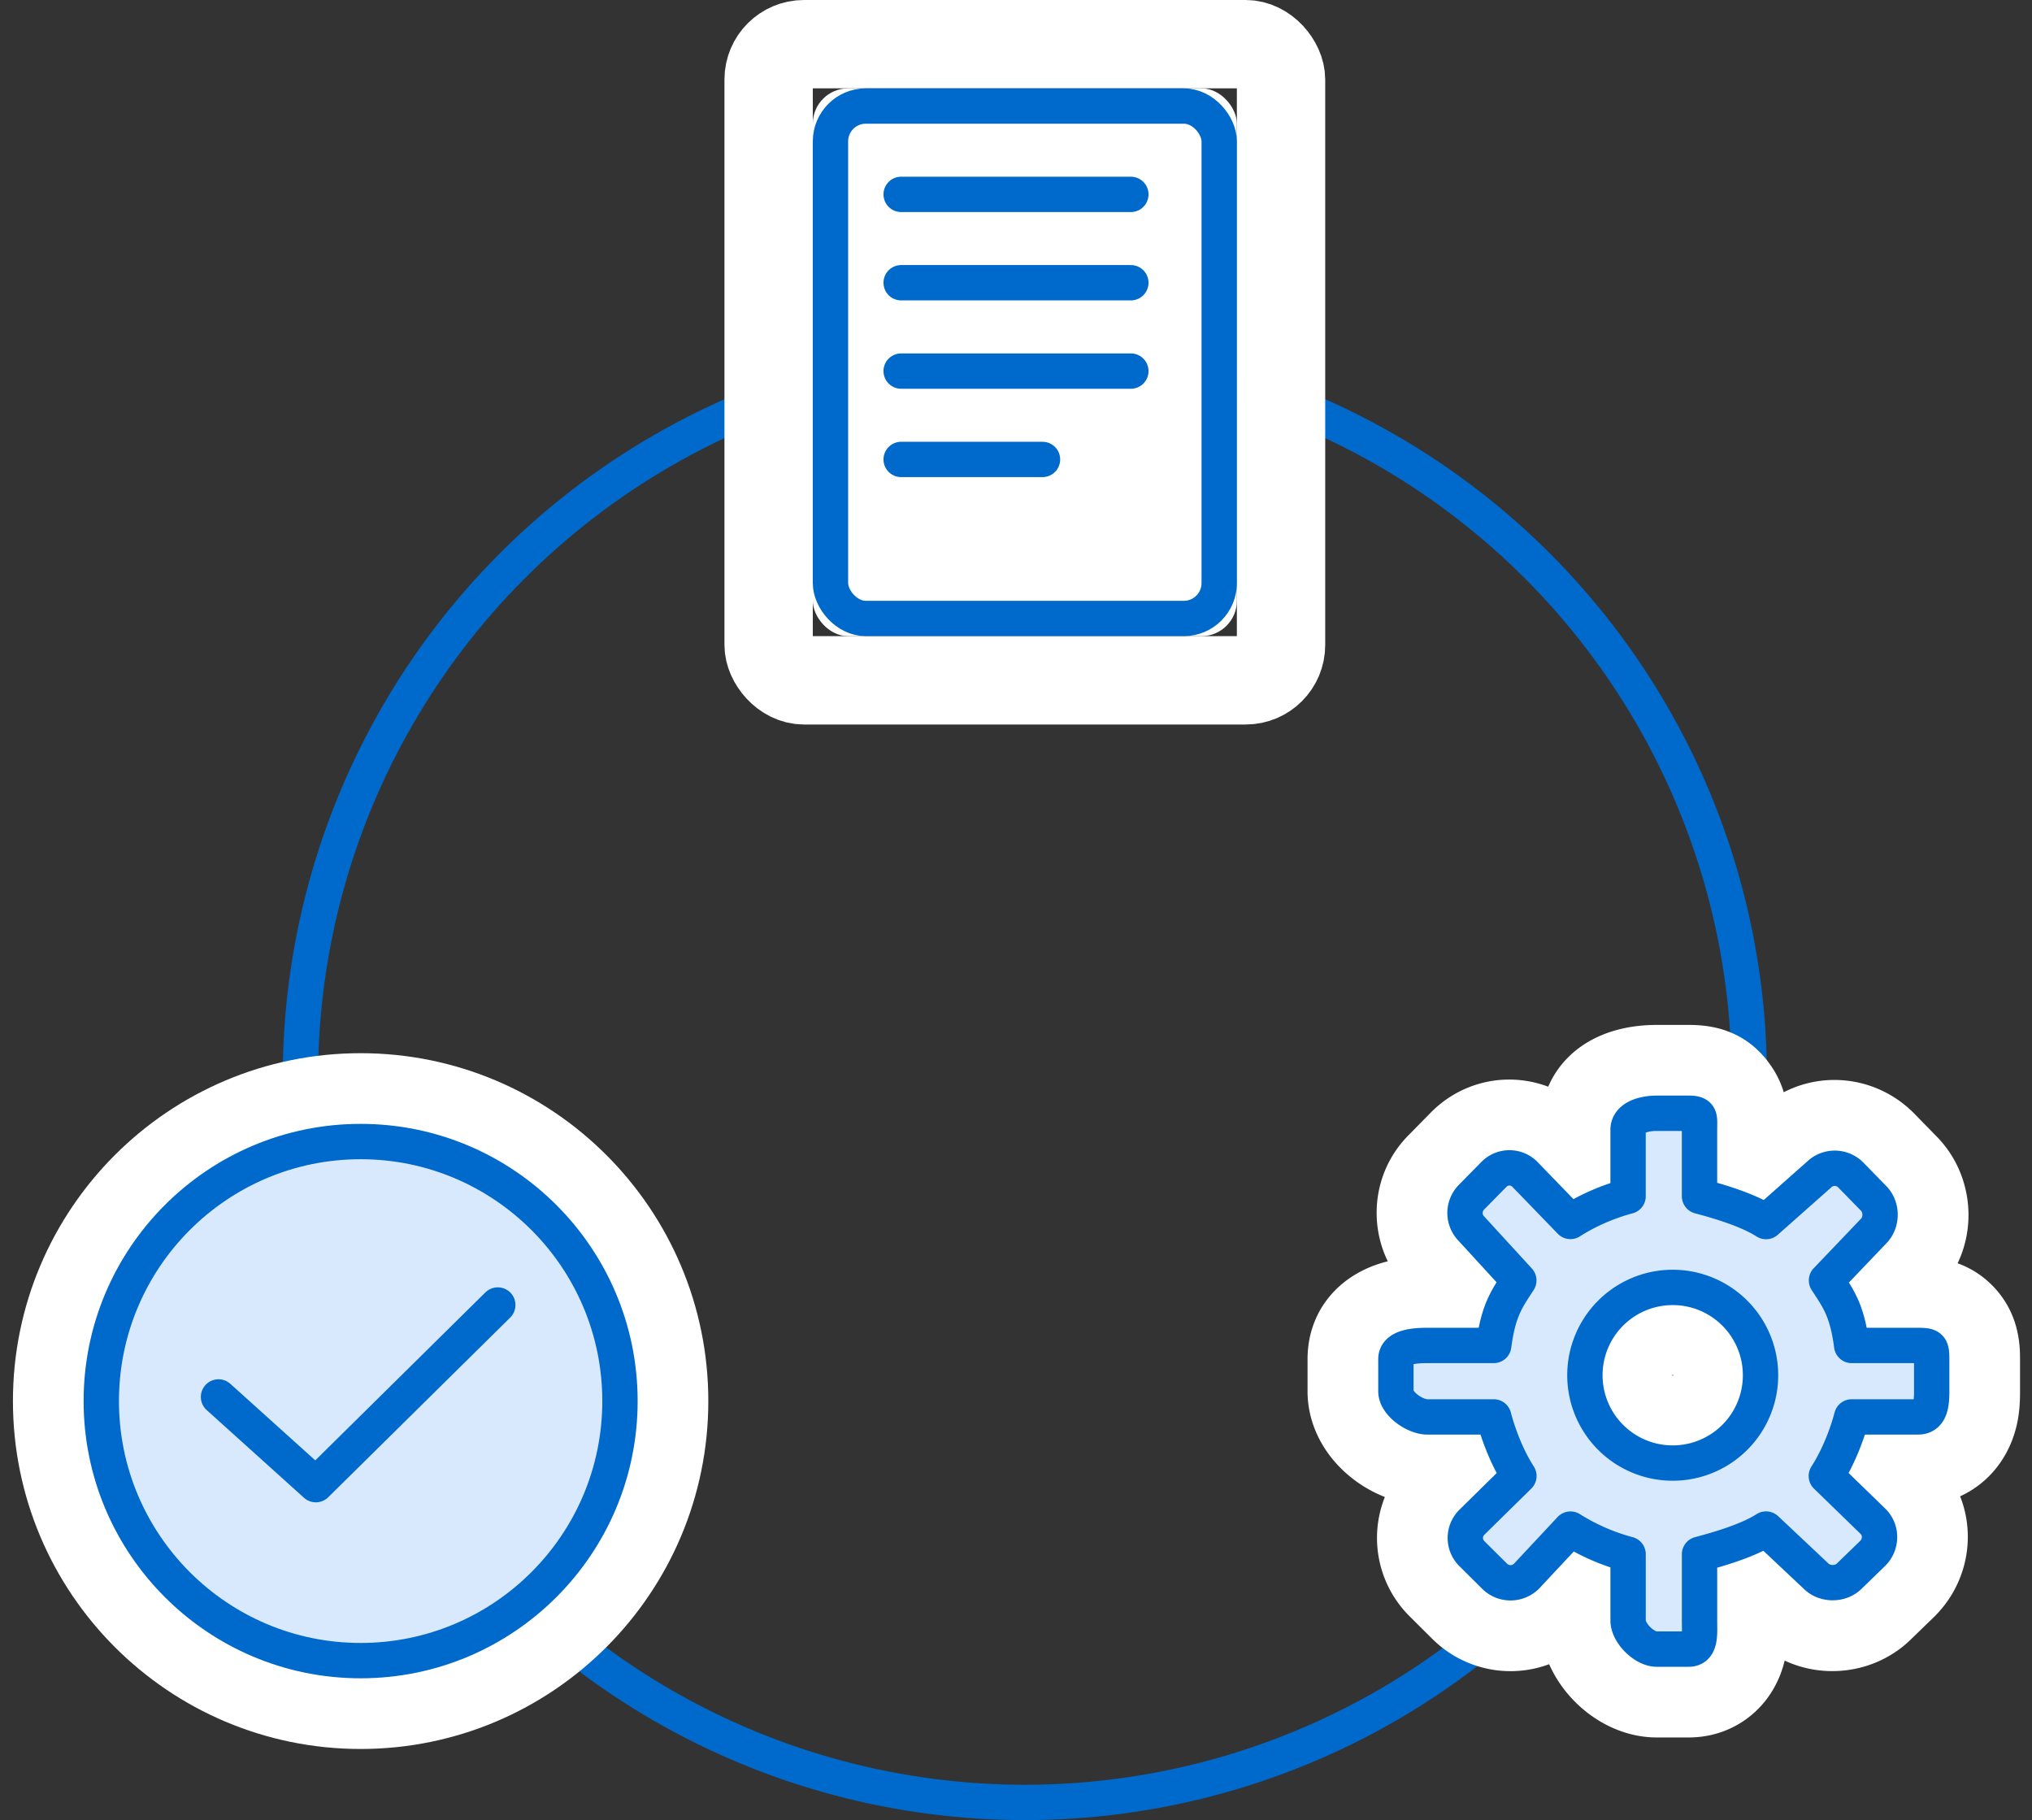
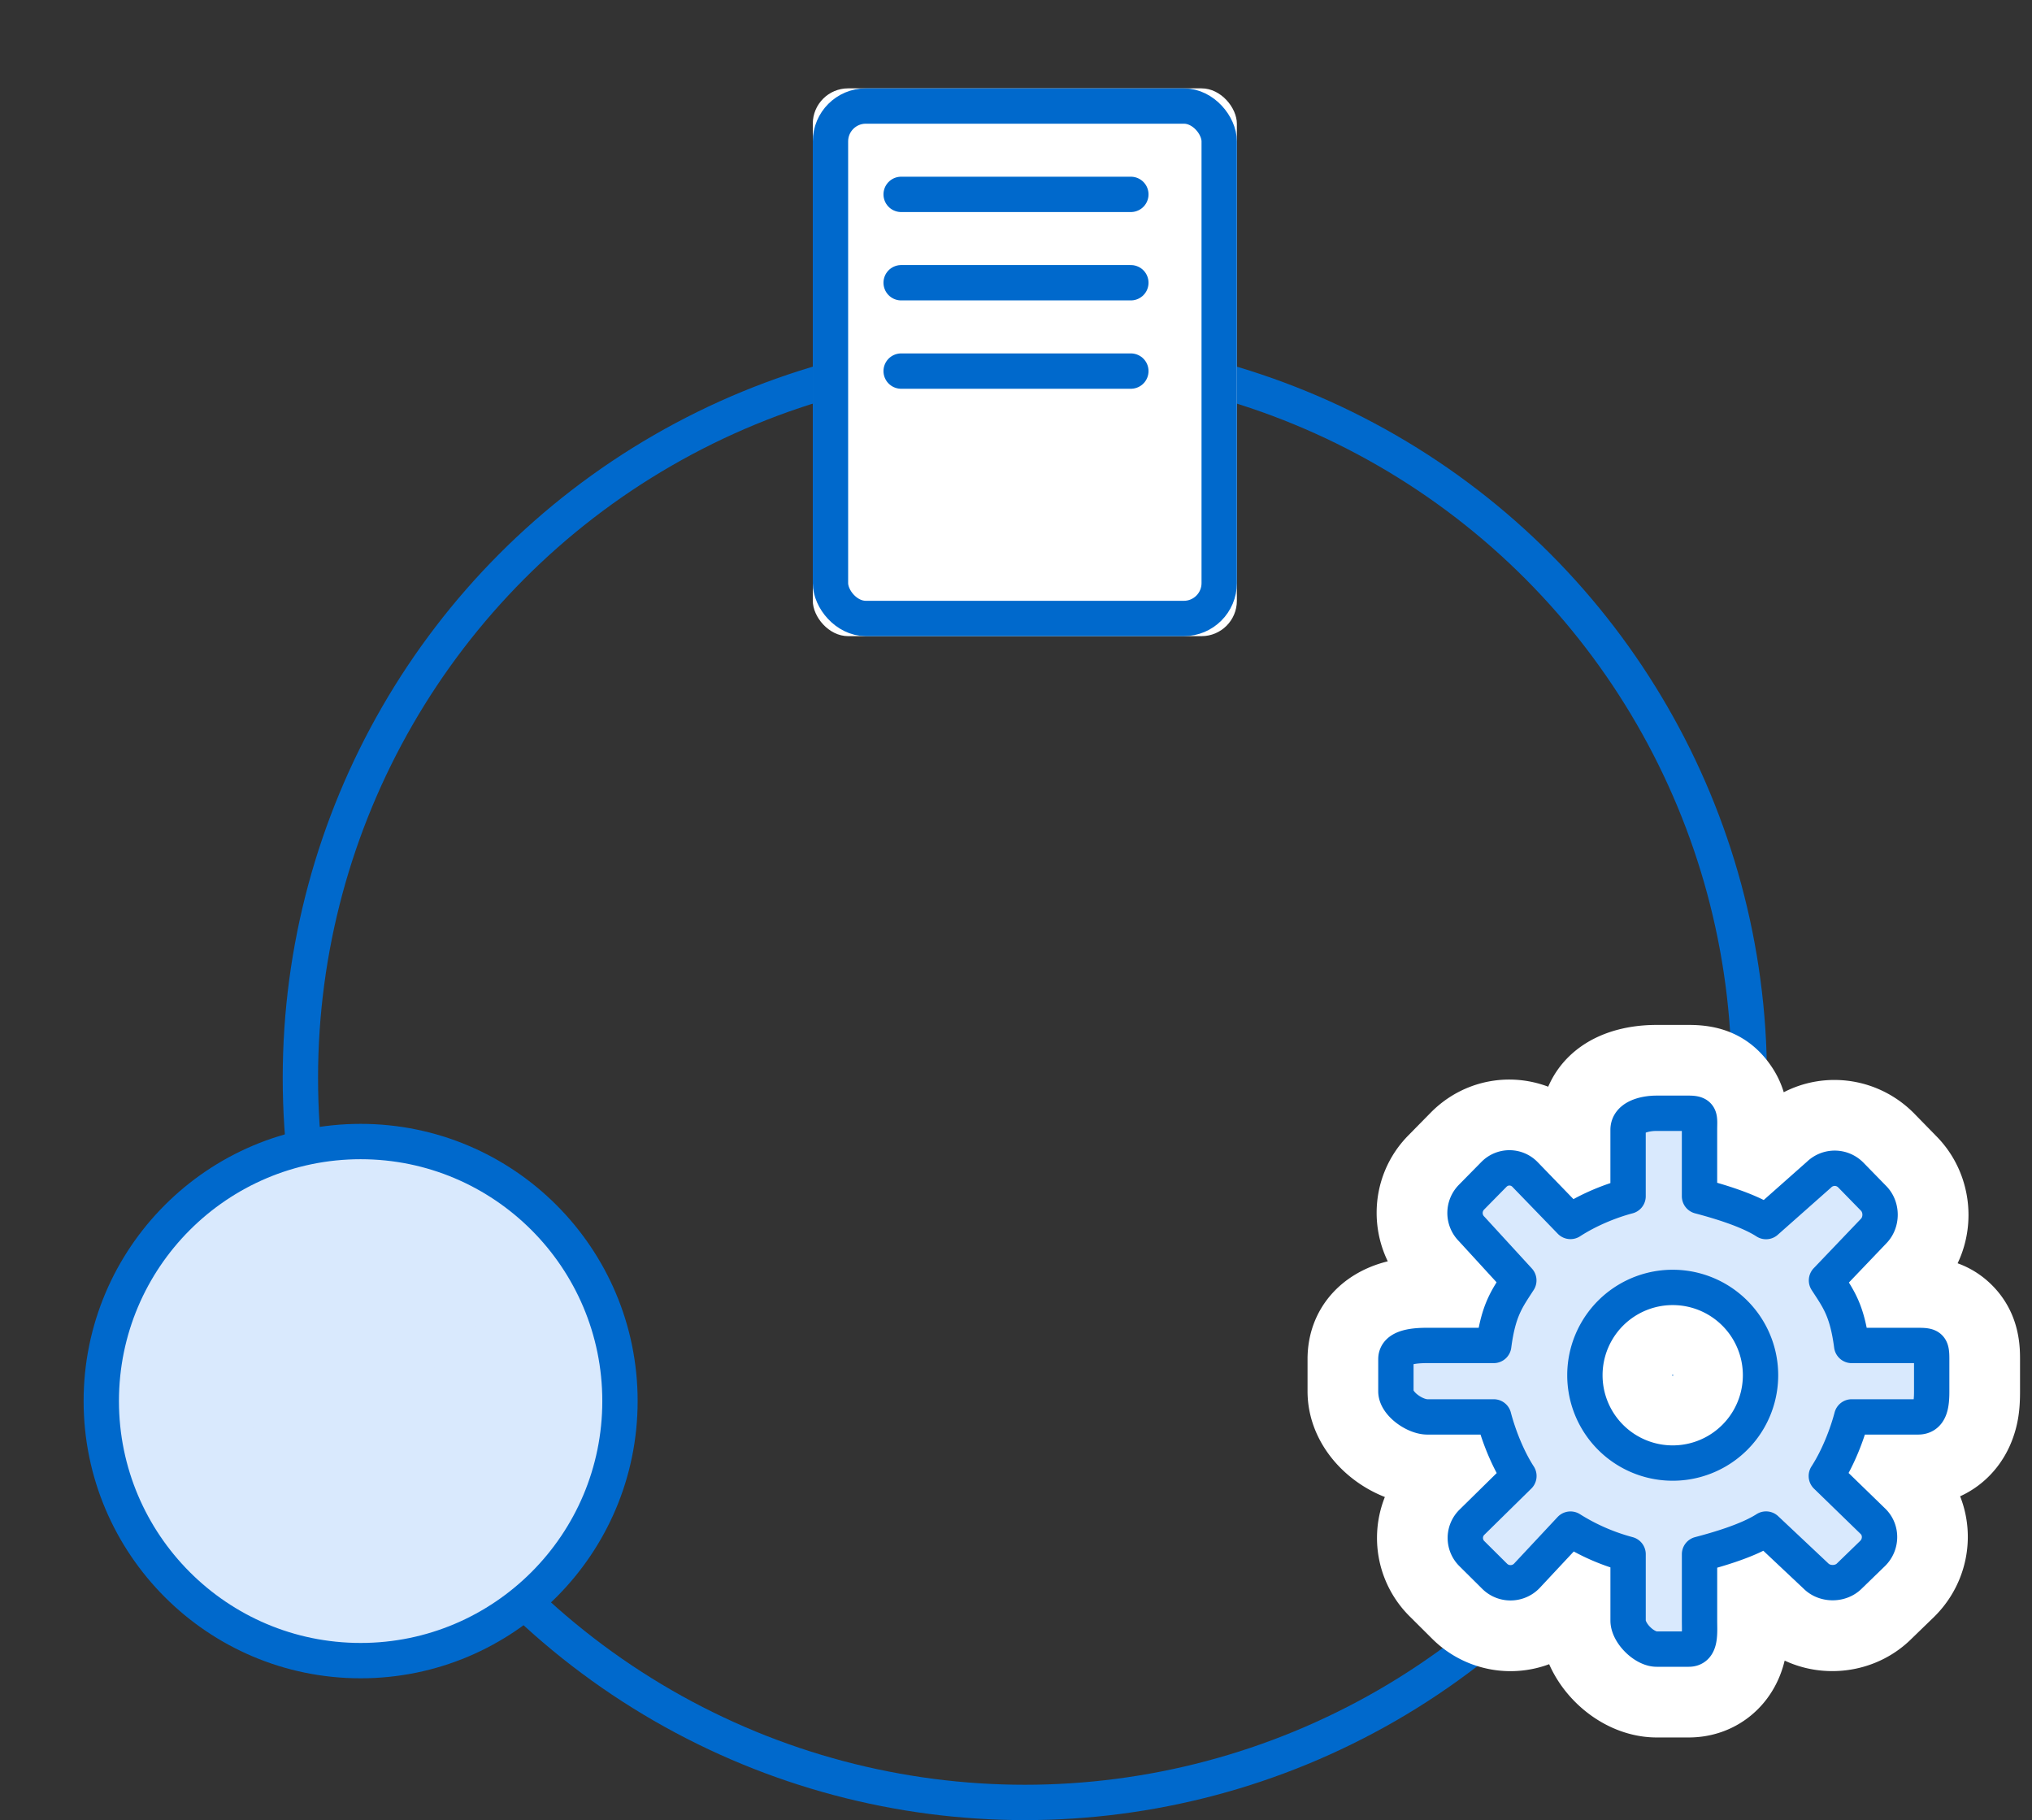
<svg xmlns="http://www.w3.org/2000/svg" height="103" viewBox="0 0 115 103" width="115">
  <rect x="0" y="0" width="115" height="103" fill="#333333" stroke="none" />
  <g fill="none" fill-rule="evenodd" transform="translate(5 5)">
    <circle cx="53" cy="56" r="41" stroke="#0069cc" stroke-width="2" />
    <path d="m15.41 59.6c-8.101 0-14.678 6.58-14.678 14.687 0 8.108 6.577 14.688 14.678 14.688 8.1 0 14.677-6.58 14.677-14.688 0-8.107-6.576-14.687-14.677-14.687" fill="#d9e9fd" />
    <g stroke-linecap="round" stroke-linejoin="round" transform="translate(0 59)">
-       <path d="m15.41-1.9c9.482 0 17.177 7.7 17.177 17.187 0 9.488-7.695 17.188-17.177 17.188-9.483 0-17.178-7.7-17.178-17.188 0-9.487 7.695-17.187 17.178-17.187z" stroke="#fff" stroke-width="5" />
      <path d="m15.41.6c-8.101 0-14.678 6.58-14.678 14.687 0 8.108 6.577 14.688 14.678 14.688 8.1 0 14.677-6.58 14.677-14.688 0-8.107-6.576-14.687-14.677-14.687z" stroke="#0069cc" stroke-width="2" />
    </g>
    <path d="m7.366 74.053 5.508 4.964 10.298-10.167" fill="#d9e9fd" />
-     <path d="m7.366 74.053 5.508 4.964 10.298-10.167" stroke="#0069cc" stroke-linecap="round" stroke-linejoin="round" stroke-width="2" />
    <path d="m89.666 77.795a4.97 4.97 0 1 1 .001-9.94 4.97 4.97 0 0 1 -.001 9.94m13.886-6.655h-3.757c-.266-2.022-.758-2.648-1.426-3.681l2.66-2.784c.497-.498.497-1.368 0-1.866l-1.285-1.316a1.275 1.275 0 0 0 -1.802-.016l-2.994 2.652c-1.034-.669-2.754-1.167-3.765-1.434v-3.757c0-.704.096-.938-.609-.938h-1.816c-.706 0-1.618.234-1.618.938v3.757c-1.011.267-2.227.758-3.26 1.427l-2.574-2.66a1.226 1.226 0 0 0 -1.761 0l-1.264 1.284a1.274 1.274 0 0 0 .01 1.804l2.666 2.909c-.667 1.033-1.155 1.66-1.42 3.68h-3.758c-.705 0-1.779.073-1.779.777v1.817c0 .706 1.074 1.45 1.779 1.45h3.758c.265 1.01.758 2.311 1.425 3.344l-2.66 2.616a1.247 1.247 0 0 0 0 1.78l1.285 1.277c.5.497 1.306.492 1.805-.005l2.488-2.663a11.828 11.828 0 0 0 3.26 1.422v3.756c0 .705.912 1.613 1.618 1.613h1.816c.705 0 .609-.908.609-1.613v-3.756c1.01-.265 2.73-.759 3.765-1.425l2.826 2.66c.498.497 1.389.497 1.886 0l1.327-1.287c.497-.496.519-1.305.021-1.802l-2.649-2.573c.668-1.033 1.17-2.333 1.436-3.344h3.757c.705 0 .77-.744.77-1.45v-1.817c0-.704-.065-.776-.77-.776" fill="#d9e9fd" />
    <g stroke-linecap="round" stroke-linejoin="round" transform="translate(74 58)">
      <path d="m15.666 17.295a2.47 2.47 0 0 0 0-4.94 2.47 2.47 0 0 0 0 4.94zm11.922 2.388c-.048.118-.098.235-.148.351l1.336 1.298c1.483 1.483 1.444 3.875-.049 5.365l-1.3 1.26c-1.473 1.473-3.945 1.473-5.366.052l-1.57-1.476c-.257.101-.527.198-.808.292v1.885a13.398 13.398 0 0 0 .004.383c.005.68-.035 1.136-.236 1.697-.43 1.197-1.5 2.033-2.877 2.033h-1.816c-2.084 0-4.118-2.025-4.118-4.113v-1.973c-.08-.034-.16-.068-.238-.103l-1.244 1.33a3.777 3.777 0 0 1 -5.333.01l-1.286-1.28a3.75 3.75 0 0 1 .01-5.333l1.34-1.318a15.3 15.3 0 0 1 -.15-.36h-1.96c-2.016 0-4.279-1.74-4.279-3.95v-1.817c0-1.64 1.066-2.648 2.413-3.049.594-.176 1.169-.227 1.866-.227h1.75c.1-.296.212-.577.34-.851l-1.392-1.52c-1.424-1.473-1.427-3.827.022-5.276l1.281-1.303c1.476-1.469 3.818-1.469 5.322.033l1.266 1.309c.09-.04.181-.08.272-.118v-1.976c0-2.515 1.992-3.438 4.118-3.438h1.816c1.082 0 1.958.26 2.634 1.288.305.463.426.914.466 1.394.016.195.016.288.01.588l-.001.168v1.89c.301.101.59.206.865.316l1.694-1.501c1.485-1.413 3.825-1.362 5.29.104l1.266 1.296c1.471 1.474 1.471 3.924.038 5.359l-1.36 1.423c.122.263.23.532.324.815h1.752c.33 0 .562.011.833.057.582.098 1.126.334 1.597.812.467.474.694 1.012.787 1.588.043.266.054.492.054.819v1.817c0 .743-.054 1.274-.285 1.88-.468 1.227-1.566 2.07-2.986 2.07z" stroke="#fff" stroke-width="5" />
      <path d="m15.666 19.795a4.97 4.97 0 1 1 .001-9.94 4.97 4.97 0 0 1 -.001 9.94zm13.886-6.655h-3.757c-.266-2.022-.758-2.648-1.426-3.681l2.66-2.784c.497-.498.497-1.368 0-1.866l-1.285-1.316a1.275 1.275 0 0 0 -1.802-.016l-2.994 2.652c-1.034-.669-2.754-1.167-3.765-1.434v-3.757c0-.704.096-.938-.609-.938h-1.816c-.706 0-1.618.234-1.618.938v3.757c-1.011.267-2.227.758-3.26 1.427l-2.574-2.66a1.226 1.226 0 0 0 -1.761 0l-1.264 1.284a1.274 1.274 0 0 0 .01 1.804l2.666 2.909c-.667 1.033-1.155 1.66-1.42 3.68h-3.758c-.705 0-1.779.073-1.779.777v1.817c0 .706 1.074 1.45 1.779 1.45h3.758c.265 1.01.758 2.311 1.425 3.344l-2.66 2.616a1.247 1.247 0 0 0 0 1.78l1.286 1.277c.5.497 1.306.492 1.805-.005l2.488-2.663a11.828 11.828 0 0 0 3.26 1.422v3.756c0 .705.912 1.613 1.618 1.613h1.816c.705 0 .609-.908.609-1.613v-3.756c1.01-.265 2.73-.759 3.765-1.425l2.826 2.66c.498.497 1.389.497 1.886 0l1.327-1.287c.497-.496.519-1.305.021-1.802l-2.649-2.573c.668-1.033 1.17-2.333 1.436-3.344h3.757c.705 0 .77-.744.77-1.45v-1.817c0-.704-.065-.776-.77-.776z" stroke="#0069cc" stroke-width="2" />
    </g>
    <g transform="translate(41)">
      <rect fill="#fff" height="31" rx="2" width="24" />
-       <rect height="36" rx="2" stroke="#fff" stroke-width="5" width="29" x="-2.5" y="-2.5" />
      <rect height="29" rx="2" stroke="#0069cc" stroke-width="2" width="22" x="1" y="1" />
    </g>
-     <path d="m59 6h-13m13 5h-13m13 5h-13m8 5h-8" stroke="#0069cc" stroke-linecap="round" stroke-linejoin="round" stroke-width="2" />
+     <path d="m59 6h-13m13 5h-13m13 5h-13m8 5" stroke="#0069cc" stroke-linecap="round" stroke-linejoin="round" stroke-width="2" />
  </g>
</svg>